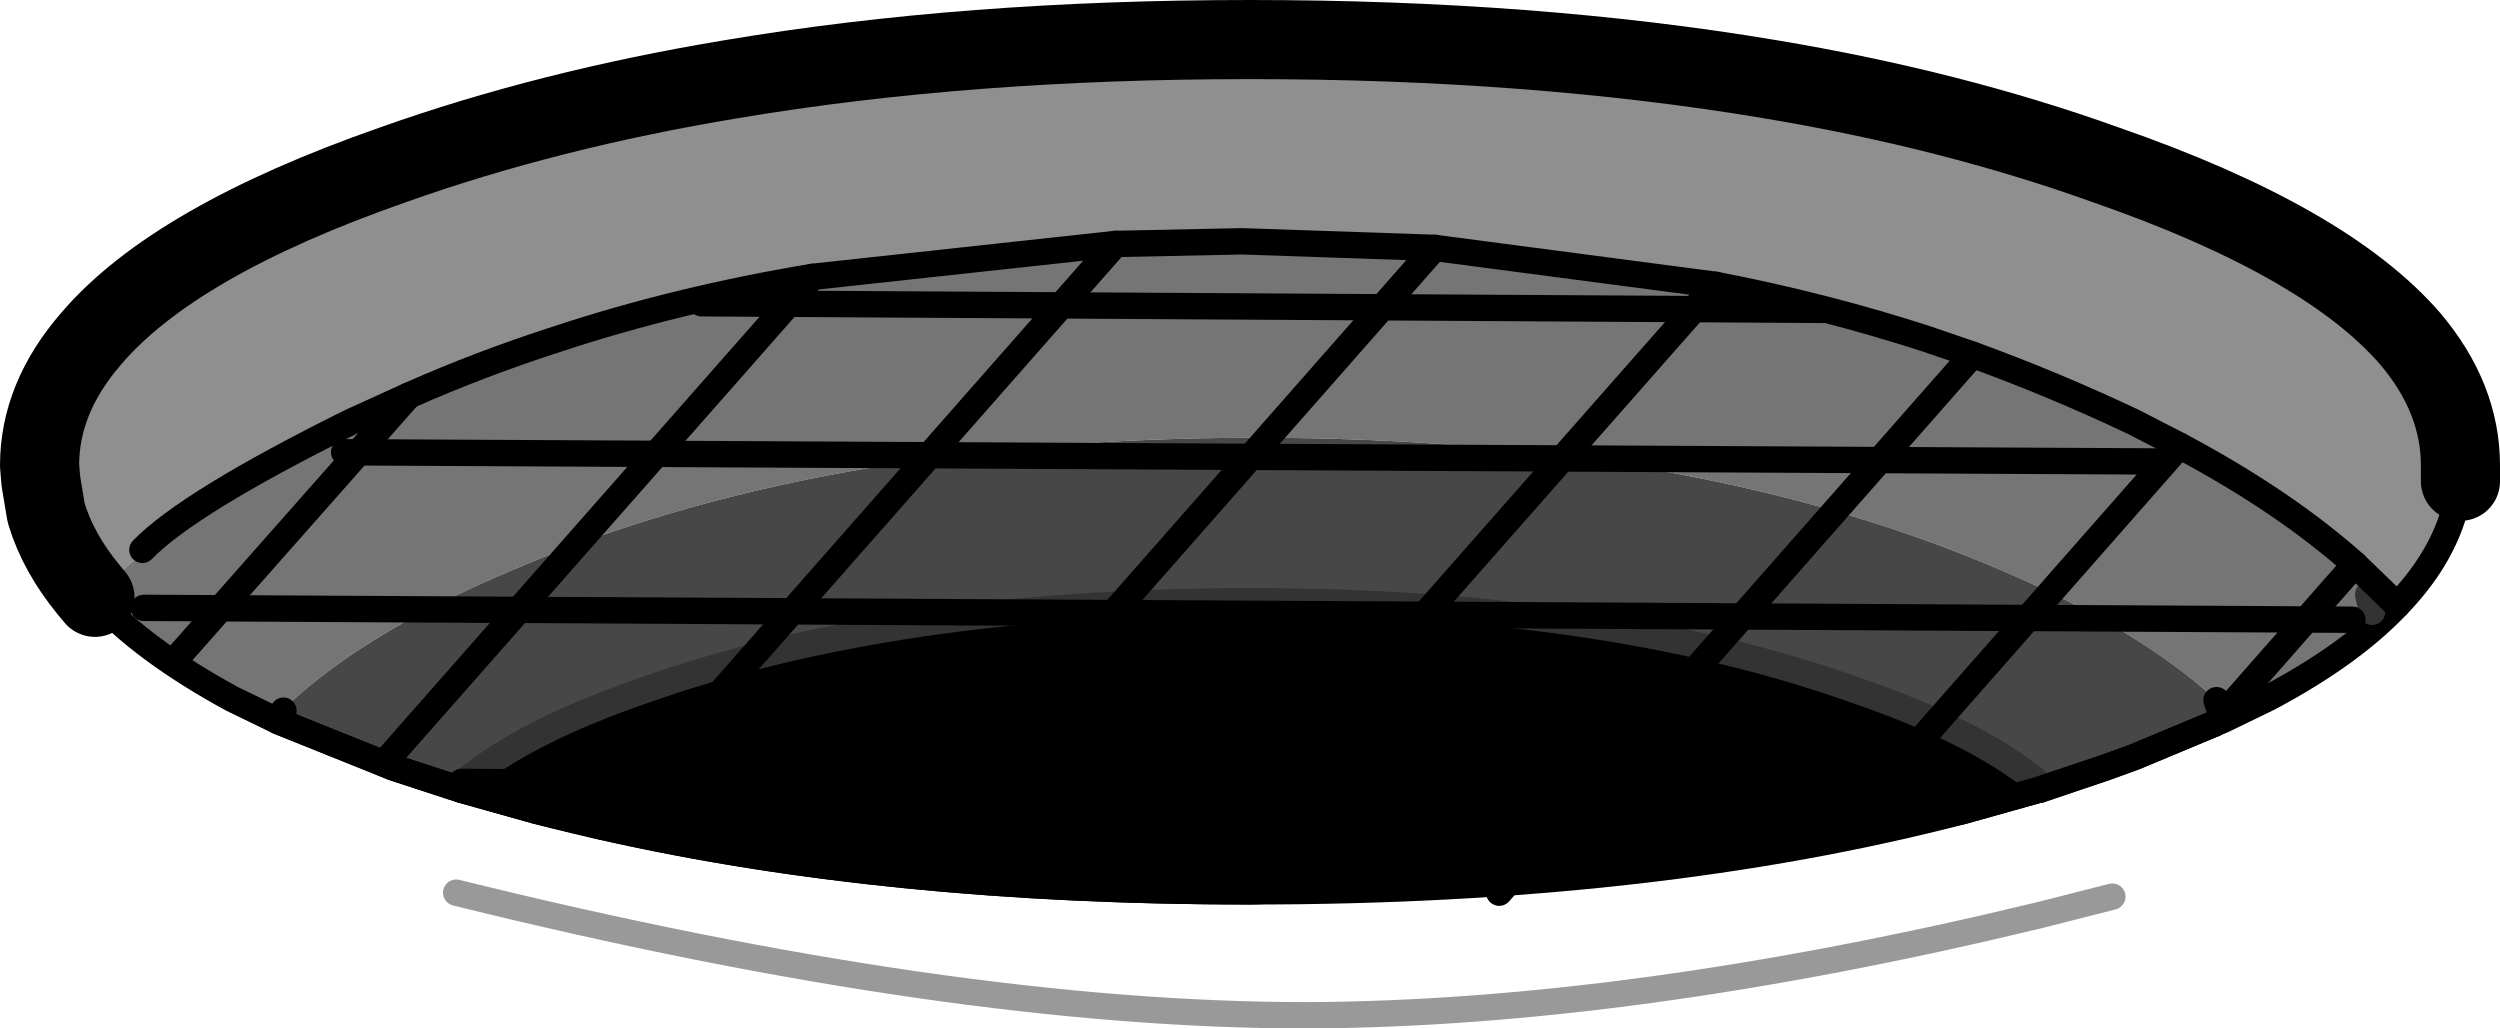
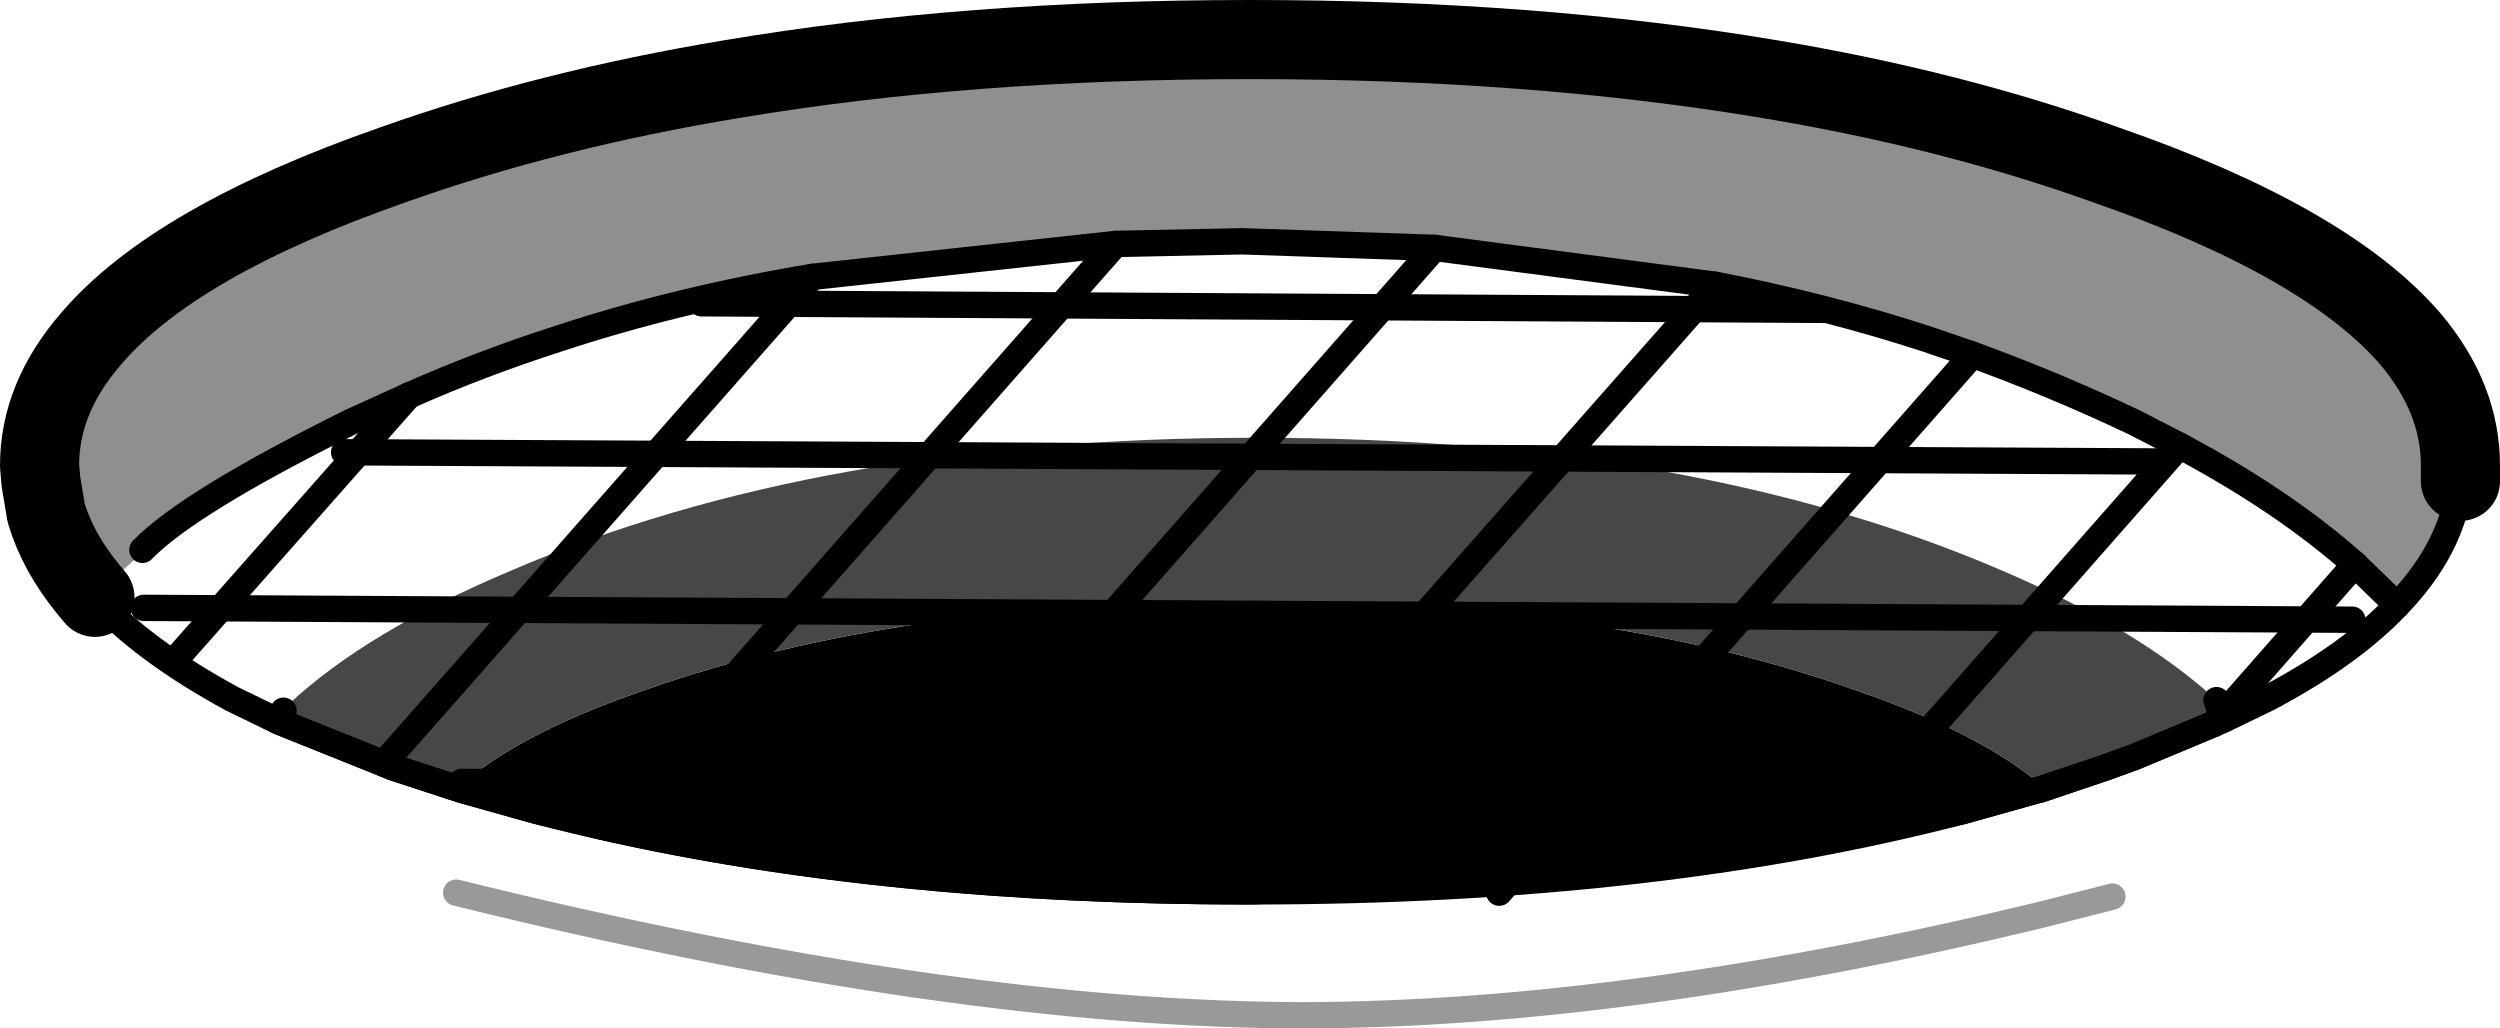
<svg xmlns="http://www.w3.org/2000/svg" height="39.0px" width="94.8px">
  <g transform="matrix(1.0, 0.0, 0.0, 1.0, 45.4, 11.6)">
    <path d="M-28.1 22.25 Q-9.3 26.9 4.15 26.9 16.45 26.85 31.95 23.1 L34.7 22.4" fill="none" stroke="#999999" stroke-linecap="round" stroke-linejoin="round" stroke-width="1.0" />
    <path d="M31.95 18.35 L31.9 18.35 29.05 19.15 Q17.35 22.2 2.0 22.2 -13.35 22.2 -25.05 19.15 L-27.9 18.35 -27.8 18.05 Q-25.45 16.1 -20.9 14.55 -11.4 11.2 2.0 11.2 15.45 11.2 24.9 14.55 29.45 16.1 31.8 18.0 L31.9 18.3 31.95 18.35" fill="#000000" fill-rule="evenodd" stroke="none" />
    <path d="M-42.05 10.75 Q-43.2 9.35 -43.65 7.85 L-43.85 6.65 -43.9 6.05 Q-43.9 3.5 -41.95 1.25 -38.8 -2.45 -30.5 -5.35 -24.6 -7.45 -17.65 -8.6 -8.75 -10.1 2.0 -10.1 12.75 -10.1 21.7 -8.6 28.6 -7.45 34.45 -5.35 42.8 -2.45 46.0 1.25 47.9 3.5 47.9 6.05 L47.9 6.65 47.65 7.85 Q47.1 9.7 45.5 11.35 42.0 7.55 35.5 4.4 31.75 2.6 27.65 1.25 16.25 -2.45 1.7 -2.45 -12.85 -2.45 -24.25 1.25 -28.4 2.6 -32.1 4.4 -38.35 7.45 -41.8 11.05 L-42.05 10.75" fill="#8f8f8f" fill-rule="evenodd" stroke="none" />
-     <path d="M45.5 11.35 Q43.75 13.2 40.65 14.85 L40.55 14.9 38.9 15.7 38.65 14.95 Q35.7 12.25 30.55 10.05 18.85 5.0 2.25 5.0 -14.35 5.0 -26.05 10.05 -31.5 12.35 -34.45 15.1 L-34.65 15.35 -34.85 15.75 -36.6 14.9 Q-40.0 13.05 -41.8 11.05 -38.35 7.45 -32.1 4.4 -28.4 2.6 -24.25 1.25 -12.85 -2.45 1.7 -2.45 16.25 -2.45 27.65 1.25 31.75 2.6 35.5 4.4 42.0 7.55 45.5 11.35 M44.55 11.6 L44.4 10.95 44.55 11.6" fill="#757575" fill-rule="evenodd" stroke="none" />
    <path d="M38.9 15.7 L35.55 17.1 34.45 17.5 31.95 18.35 31.9 18.3 31.8 18.0 Q29.45 16.1 24.9 14.55 15.45 11.2 2.0 11.2 -11.4 11.2 -20.9 14.55 -25.45 16.1 -27.8 18.05 L-27.9 18.35 -30.5 17.5 -34.85 15.75 -34.65 15.35 -34.45 15.1 Q-31.5 12.35 -26.05 10.05 -14.35 5.0 2.25 5.0 18.85 5.0 30.55 10.05 35.7 12.25 38.65 14.95 L38.9 15.7" fill="#474747" fill-rule="evenodd" stroke="none" />
    <path d="M47.9 6.65 L47.65 7.85 Q47.1 9.7 45.5 11.35 43.75 13.2 40.65 14.85 L40.55 14.9 38.9 15.7 35.55 17.1 34.45 17.5 31.95 18.35 31.9 18.35 29.05 19.15 Q17.35 22.2 2.0 22.2 -13.35 22.2 -25.05 19.15 L-27.9 18.35 -30.5 17.5 -34.85 15.75 -36.6 14.9 Q-40.0 13.05 -41.8 11.05 M38.9 15.7 L38.65 14.95 M-34.65 15.35 L-34.85 15.75" fill="none" stroke="#000000" stroke-linecap="round" stroke-linejoin="round" stroke-width="1.0" />
-     <path d="M-42.05 10.75 L-42.3 11.0 -42.5 11.65 M44.4 10.95 L44.55 11.6 M31.95 18.35 L31.9 18.3 31.8 18.0 Q29.45 16.1 24.9 14.55 15.45 11.2 2.0 11.2 -11.4 11.2 -20.9 14.55 -25.45 16.1 -27.8 18.05 L-27.9 18.35" fill="none" stroke="#333333" stroke-linecap="round" stroke-linejoin="round" stroke-width="1.0" />
    <path d="M-42.05 10.75 Q-43.2 9.35 -43.65 7.85 L-43.85 6.65 -43.9 6.05 Q-43.9 3.5 -41.95 1.25 -38.8 -2.45 -30.5 -5.35 -24.6 -7.45 -17.65 -8.6 -8.75 -10.1 2.0 -10.1 12.75 -10.1 21.7 -8.6 28.6 -7.45 34.45 -5.35 42.8 -2.45 46.0 1.25 47.9 3.5 47.9 6.05 L47.9 6.65 M-41.8 11.05 L-42.05 10.75" fill="none" stroke="#000000" stroke-linecap="round" stroke-linejoin="round" stroke-width="3.0" />
    <path d="M38.8 15.6 L38.55 15.85 M-30.85 17.35 L-14.6 -1.1" fill="none" stroke="#000000" stroke-linecap="round" stroke-linejoin="round" stroke-width="1.0" />
    <path d="M24.1 20.25 L37.25 5.3 M11.45 22.25 L29.4 1.85 M38.8 15.6 L43.9 9.8 M-38.65 13.3 L-29.9 3.4 M-22.55 19.75 L-3.1 -2.35 M-11.5 21.1 L9.0 -2.2 M-0.05 21.55 L19.65 -0.8" fill="none" stroke="#000000" stroke-linecap="round" stroke-linejoin="round" stroke-width="1.0" />
    <path d="M-39.95 11.45 L43.8 11.9 M-32.35 5.55 L36.65 5.9 M-18.8 -0.1 L23.75 0.15" fill="none" stroke="#000000" stroke-linecap="round" stroke-linejoin="round" stroke-width="1.0" />
    <path d="M-27.9 18.05 L28.55 18.35" fill="none" stroke="#000000" stroke-linecap="round" stroke-linejoin="round" stroke-width="1.0" />
    <path d="M-40.0 9.25 Q-38.25 7.45 -32.1 4.4 L-29.9 3.4 Q-27.2 2.2 -24.25 1.25 -19.7 -0.25 -14.6 -1.1 L-3.1 -2.35 1.7 -2.45 9.0 -2.2 19.65 -0.8 Q23.8 0.0 27.65 1.25 L29.4 1.85 Q32.55 3.0 35.5 4.4 L37.25 5.3 Q41.2 7.4 43.9 9.8 L45.5 11.35 M38.55 15.85 L35.55 17.1 34.45 17.5 31.9 18.35 29.05 19.15 24.1 20.25 11.8 21.85 2.0 22.2 Q-11.75 22.2 -22.55 19.75 L-25.05 19.15 -27.9 18.35 -30.5 17.5 -30.85 17.35 -34.85 15.75" fill="none" stroke="#000000" stroke-linecap="round" stroke-linejoin="round" stroke-width="1.0" />
  </g>
</svg>